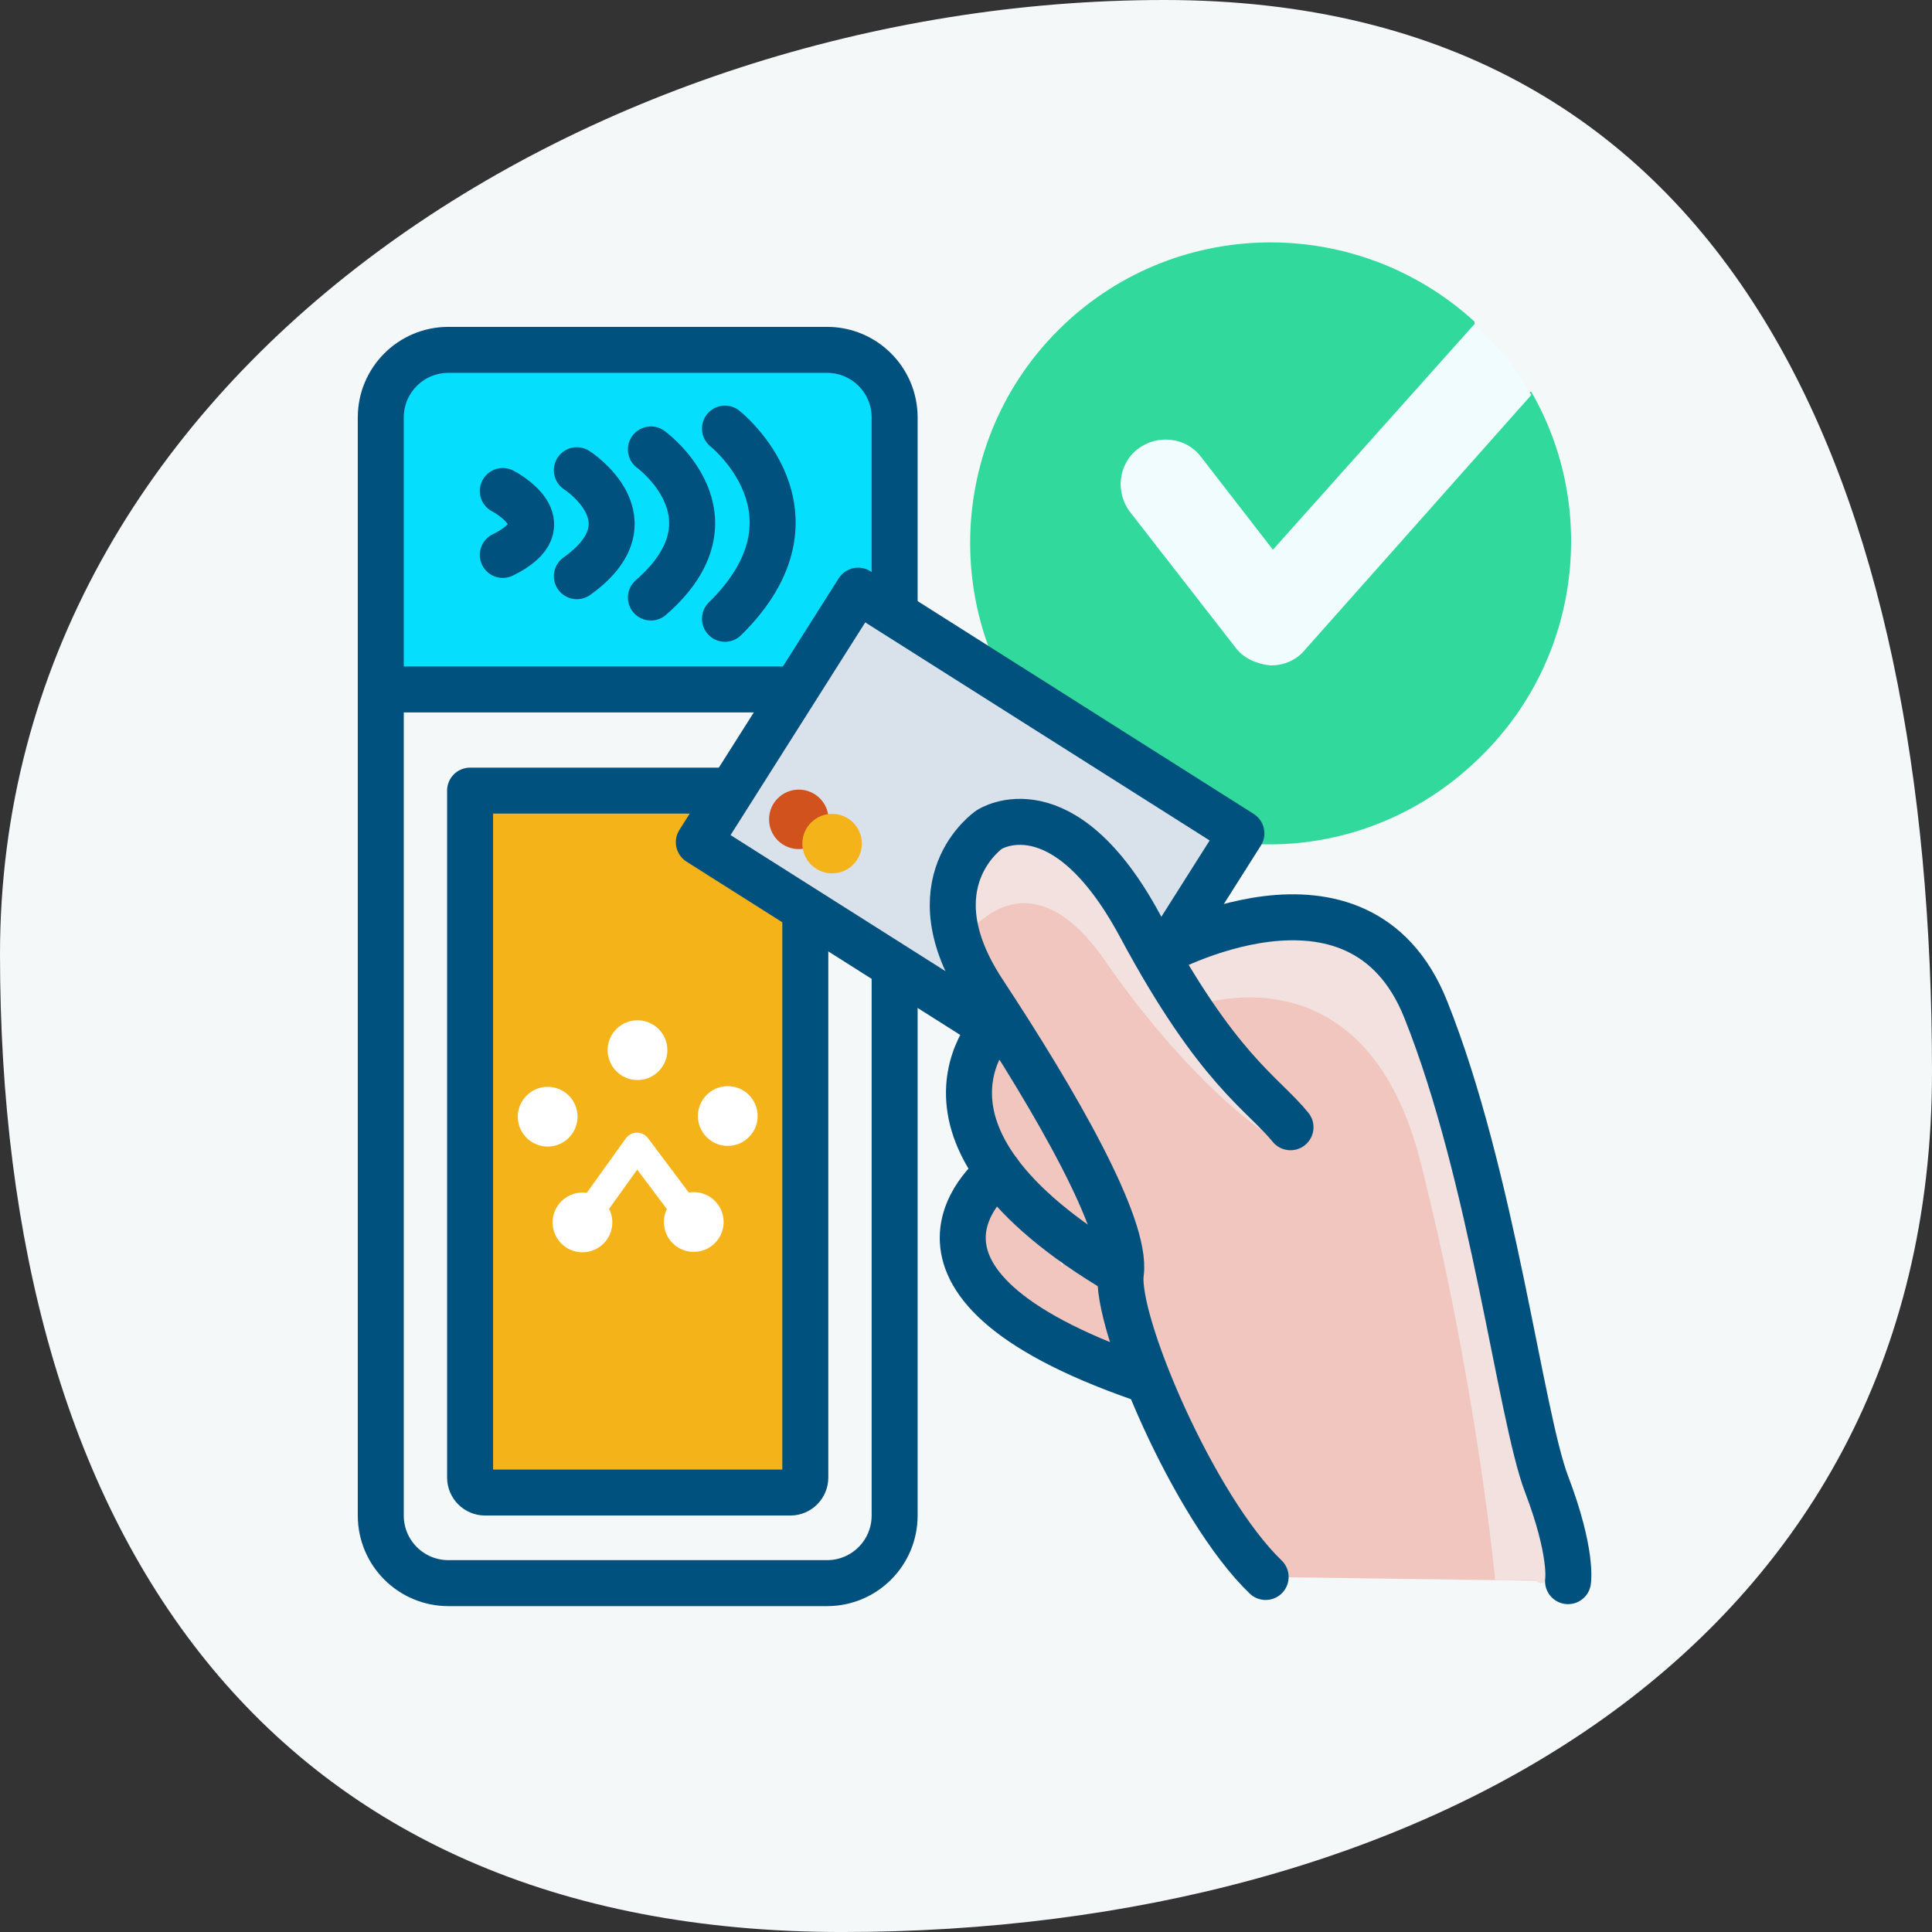
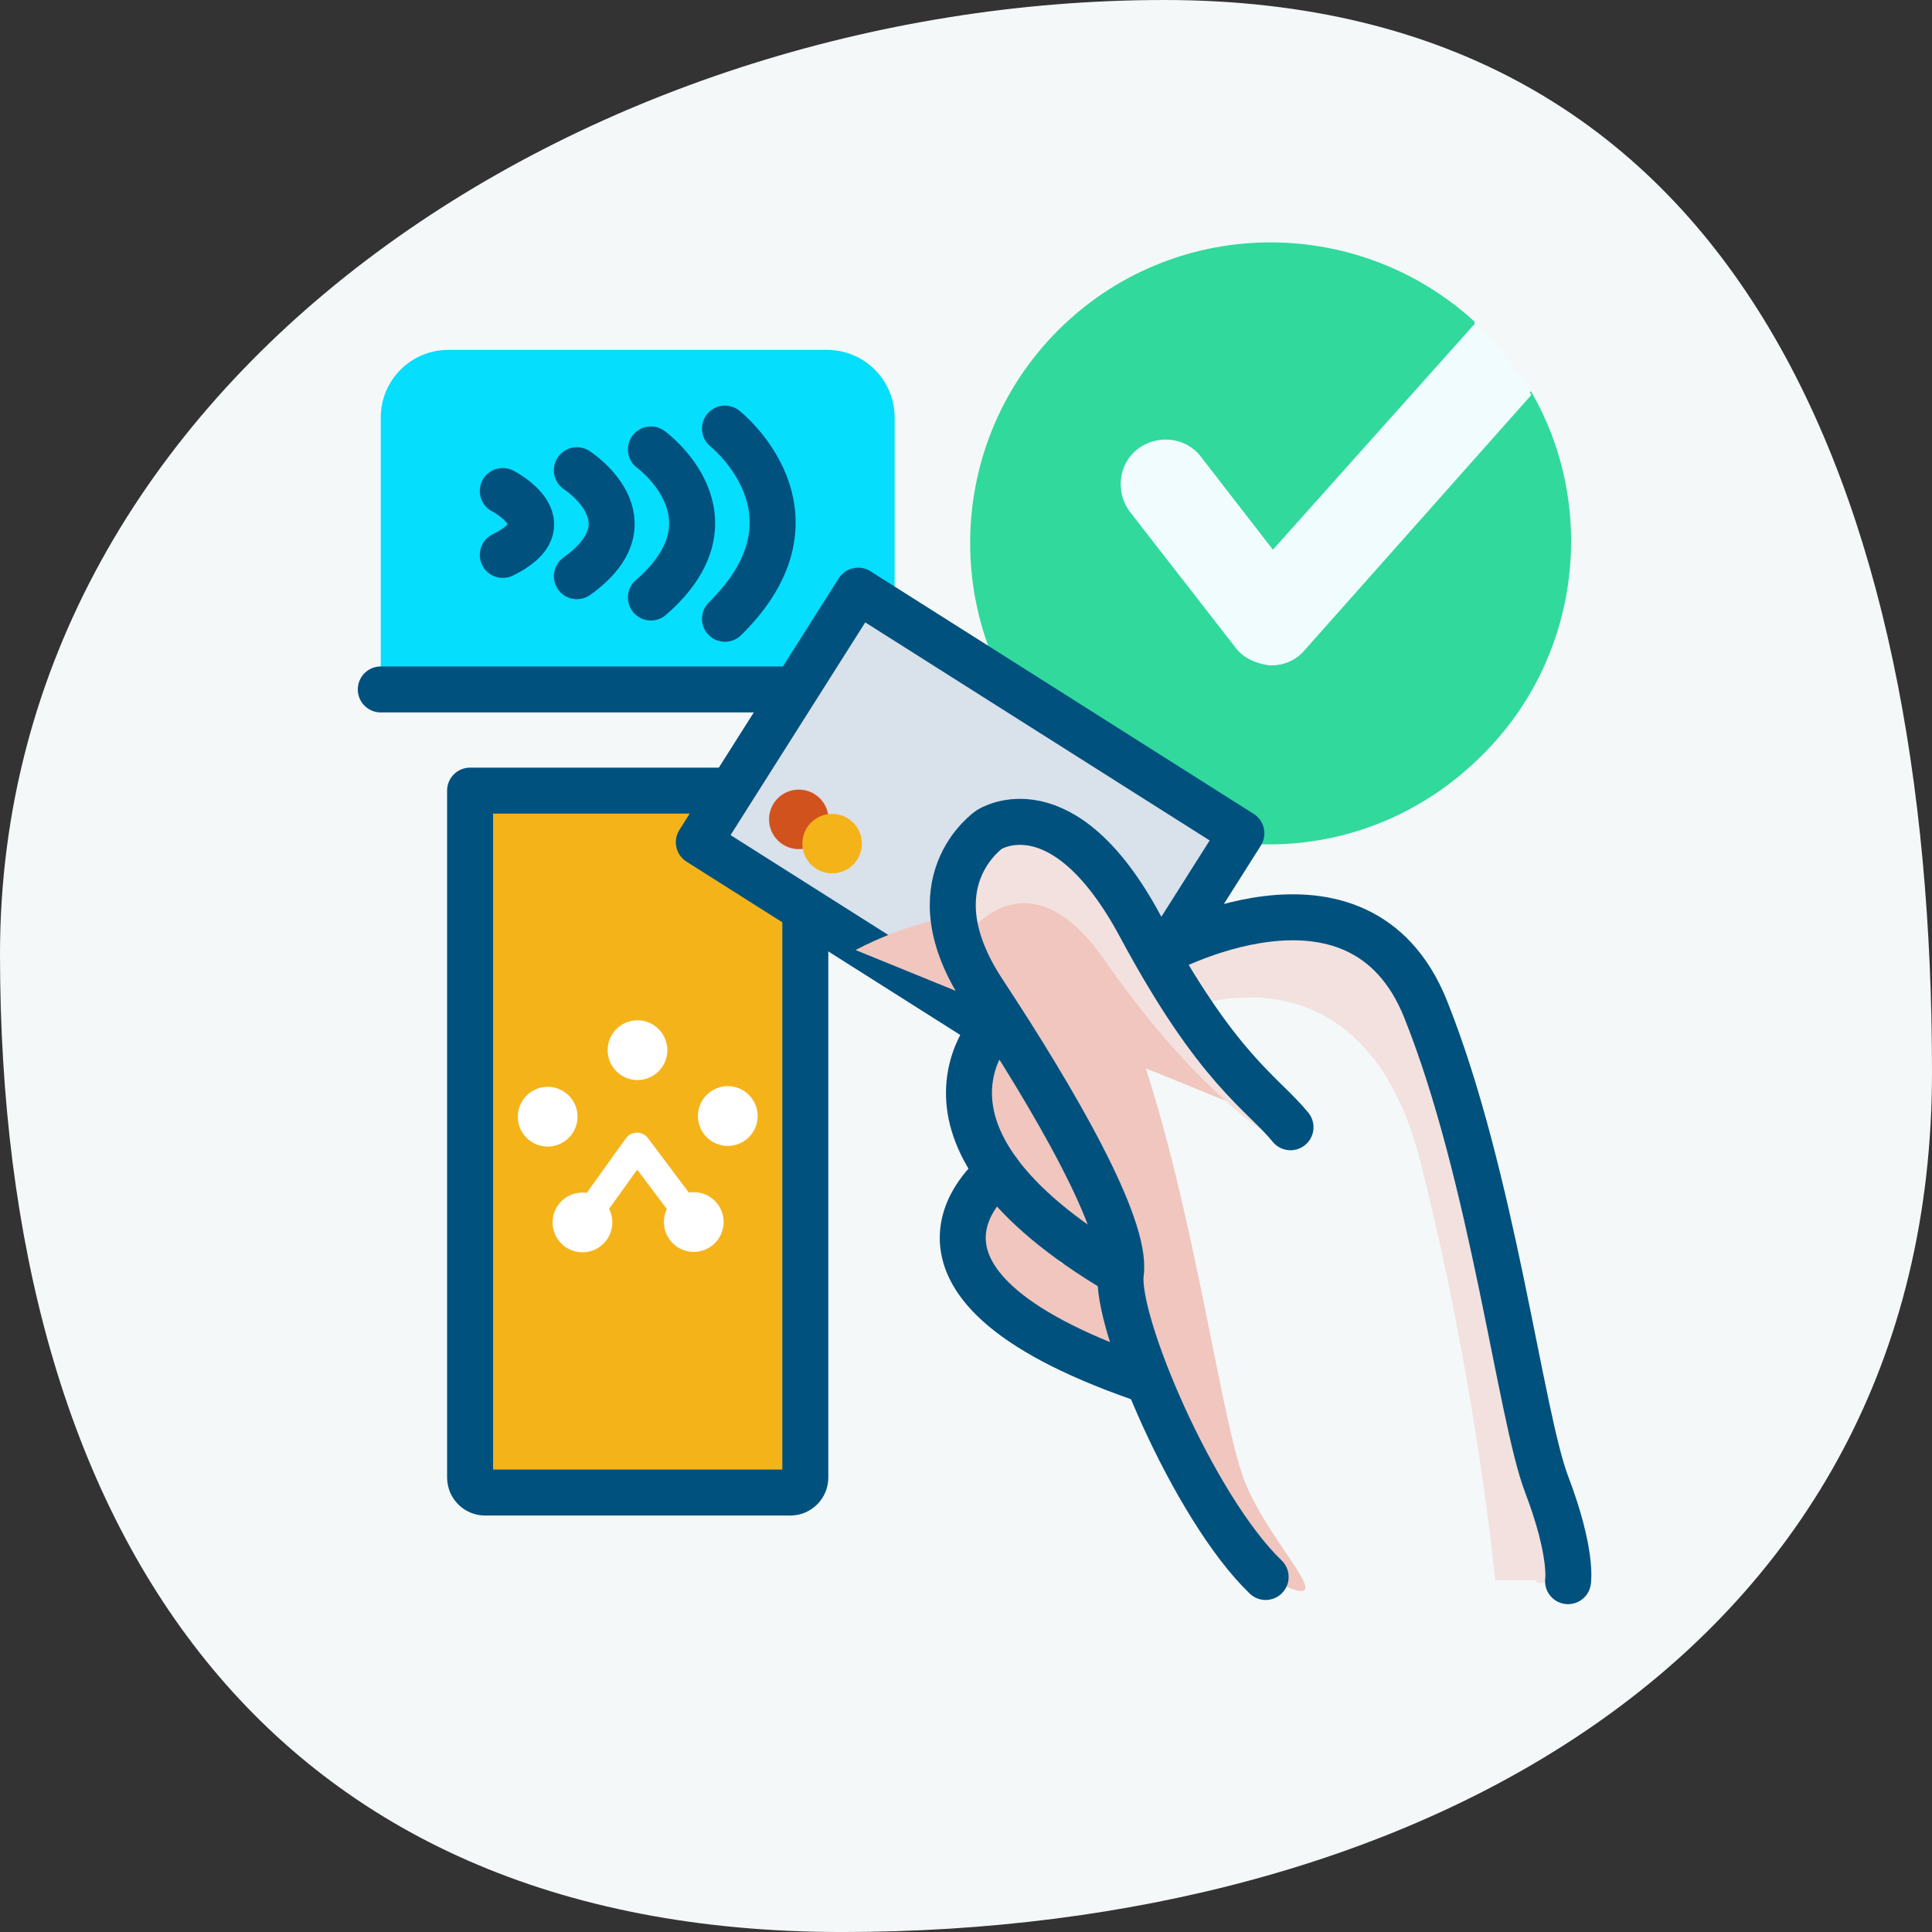
<svg xmlns="http://www.w3.org/2000/svg" id="Layer_1" viewBox="0 0 1029.22 1029.23">
  <rect x="0" y="0" width="1029.22" height="1029.23" fill="#333333" stroke="none" />
  <defs>
    <style>.cls-1{fill:#d1521d;}.cls-1,.cls-2,.cls-3,.cls-4,.cls-5,.cls-6,.cls-7,.cls-8,.cls-9{stroke-width:0px;}.cls-10,.cls-11,.cls-12{stroke:#01517f;stroke-linecap:round;stroke-linejoin:round;}.cls-10,.cls-12{stroke-width:24.5px;}.cls-10,.cls-7{fill:#f5b31a;}.cls-2{fill:#fff;}.cls-11{fill:#d9e1ea;stroke-width:24.5px;}.cls-12{fill:none;}.cls-3{fill:#f1fcff;}.cls-4{fill:#f2e1de;}.cls-5{fill:#f0c6bf;}.cls-6{fill:#31d99c;}.cls-8{fill:#f4f8f9;}.cls-9{fill:#05defc;}</style>
  </defs>
  <path class="cls-8" d="m1029.22,571.1c0,308.47-274.51,458.13-580.59,458.13S0,816.82,0,508.34,314.1,0,620.17,0c306.08.01,409.05,262.63,409.05,571.1Z" />
  <path class="cls-6" d="m563.65,402.5c-62.43-62.43-62.43-164.08,0-226.51,60.83-60.83,158.48-62.43,221.71-4.8,1.6,1.6-5.6,20.01-4,21.61,6.4,6.4,20.81,13.61,25.61,16.01,2.4.8-4,8-1.6,8,.8,0,9.6-9.6,10.41-8,35.22,60.83,26.41,140.87-25.61,192.89-63.25,64.03-164.09,64.03-226.52.8Z" />
  <path class="cls-3" d="m639.69,243.22c-8-10.41-23.21-12.01-33.62-4-10.4,8-12.01,23.21-4,33.62l56.03,72.03c4,5.6,11.21,8.8,18.41,9.6h.8c7.2,0,13.61-3.2,17.61-8l120.86-136.07c-8-14.41-18.41-27.21-30.41-37.62l-107.26,120.06-38.42-49.62Z" />
  <path class="cls-9" d="m476.6,367.28H202.85v-144.9c0-19.88,16.12-36,36-36h201.74c19.88,0,36,16.12,36,36v144.9h.01Z" />
-   <path class="cls-12" d="m440.6,843.37h-201.75c-19.88,0-36-16.12-36-36V222.38c0-19.88,16.12-36,36-36h201.74c19.88,0,36,16.12,36,36v584.99c.01,19.88-16.11,36-35.99,36Z" />
  <line class="cls-12" x1="202.85" y1="367.28" x2="476.6" y2="367.28" />
  <path class="cls-10" d="m250.43,787.11v-365.93h178.58v365.93c0,4.42-3.58,8-8,8h-162.58c-4.41,0-8-3.58-8-8Z" />
  <path class="cls-2" d="m355.52,559.39c.03,8.78-7.07,15.94-15.86,15.97-8.79.04-15.93-7.07-15.96-15.85-.04-8.79,7.06-15.95,15.85-15.98,8.78-.03,15.93,7.07,15.97,15.86" />
  <path class="cls-2" d="m307.67,594.83c.03,8.79-7.06,15.94-15.86,15.97-8.78.04-15.93-7.07-15.96-15.85-.04-8.8,7.07-15.95,15.85-15.98,8.79-.03,15.94,7.07,15.97,15.86" />
  <path class="cls-2" d="m403.61,594.48c.03,8.79-7.06,15.94-15.86,15.97-8.77.04-15.92-7.07-15.96-15.85-.04-8.8,7.07-15.95,15.84-15.98,8.79-.03,15.94,7.06,15.98,15.86" />
  <path class="cls-2" d="m385.49,650.94c.03,8.79-7.06,15.94-15.86,15.97-8.79.04-15.93-7.07-15.96-15.85-.04-8.79,7.06-15.94,15.85-15.97,8.79-.04,15.94,7.05,15.97,15.85" />
  <path class="cls-2" d="m326.2,651.15c.03,8.79-7.07,15.94-15.85,15.97-8.79.04-15.94-7.07-15.97-15.85-.04-8.79,7.07-15.94,15.86-15.97,8.77-.03,15.93,7.06,15.96,15.85" />
  <path class="cls-2" d="m339.46,623.08l-23.24,32.39-11.88-8.53,29.05-40.5c1.35-1.88,3.54-3.02,5.86-3.05,2.32-.03,4.53,1.06,5.93,2.92l30.24,40.27h.01s-11.71,8.8-11.71,8.8l-24.26-32.3Z" />
  <path class="cls-12" d="m267.85,261.58s34.01,17.41,0,34.04" />
  <path class="cls-12" d="m307.3,250.5s41.72,26.65,0,56.46" />
  <path class="cls-12" d="m346.75,239.42s49.43,35.88,0,78.89" />
  <path class="cls-12" d="m386.21,228.33s57.14,45.12,0,101.32" />
  <path class="cls-5" d="m532.99,542.5s-66.16,59.22,64.11,135.78" />
  <path class="cls-5" d="m531.79,624.28s-75.66,57.15,75.69,109.87" />
  <rect class="cls-5" x="566.02" y="669.3" width="34.46" height="39.07" />
  <path class="cls-12" d="m532.99,542.5s-66.16,59.22,64.11,135.78" />
  <path class="cls-12" d="m531.79,624.28s-75.66,57.15,75.69,109.87" />
  <rect class="cls-11" x="437.49" y="325.44" width="158.62" height="241.67" transform="translate(-136.71 644.21) rotate(-57.66)" />
-   <path class="cls-5" d="m687.48,600.51c-14.92-18.39-33.84-32.84-80-107.07-46.17-74.23-80.5-51.51-80.5-51.51,0,0-41.52,28.2-3.15,86.48,38.37,58.28,76.67,124.5,73.27,149.87-3.4,25.37,29.73,137.57,77.13,161.81l161.1,2.23s2.52-15.06-11.44-51.69-28.7-163.76-64.41-252.97-142.58-29.32-142.58-29.32" />
+   <path class="cls-5" d="m687.48,600.51c-14.92-18.39-33.84-32.84-80-107.07-46.17-74.23-80.5-51.51-80.5-51.51,0,0-41.52,28.2-3.15,86.48,38.37,58.28,76.67,124.5,73.27,149.87-3.4,25.37,29.73,137.57,77.13,161.81s2.52-15.06-11.44-51.69-28.7-163.76-64.41-252.97-142.58-29.32-142.58-29.32" />
  <path class="cls-4" d="m635.49,536.23s91.26-35.05,121.17,82.52,39.87,223.03,39.87,223.03h21.2s11.4,11.67,6.23-28.19c-5.17-39.86-64.49-275.93-64.49-275.93,0,0-24.45-58.35-112.09-42.01-87.64,16.33-11.89,40.58-11.89,40.58Z" />
  <path class="cls-4" d="m511.21,503.21s33.41-55.07,77.66,8.85c44.25,63.92,82.67,89.62,82.67,89.62,0,0-59.08-138.36-94.23-145.95s-72.54-19.16-66.1,47.48Z" />
  <path class="cls-12" d="m835.33,842.32s2.52-15.06-11.44-51.69-28.7-163.76-64.41-252.97-142.58-29.32-142.58-29.32" />
  <path class="cls-12" d="m674.23,840.09c-38.37-36.91-80.53-136.44-77.13-161.81s-34.9-91.59-73.27-149.87c-38.37-58.28,3.15-86.48,3.15-86.48,0,0,39.04-25.72,80.5,51.51,41.34,77.02,65.08,88.68,80,107.07" />
  <circle class="cls-1" cx="425.54" cy="436.49" r="15.85" />
  <circle class="cls-7" cx="443.28" cy="449.41" r="15.85" />
</svg>